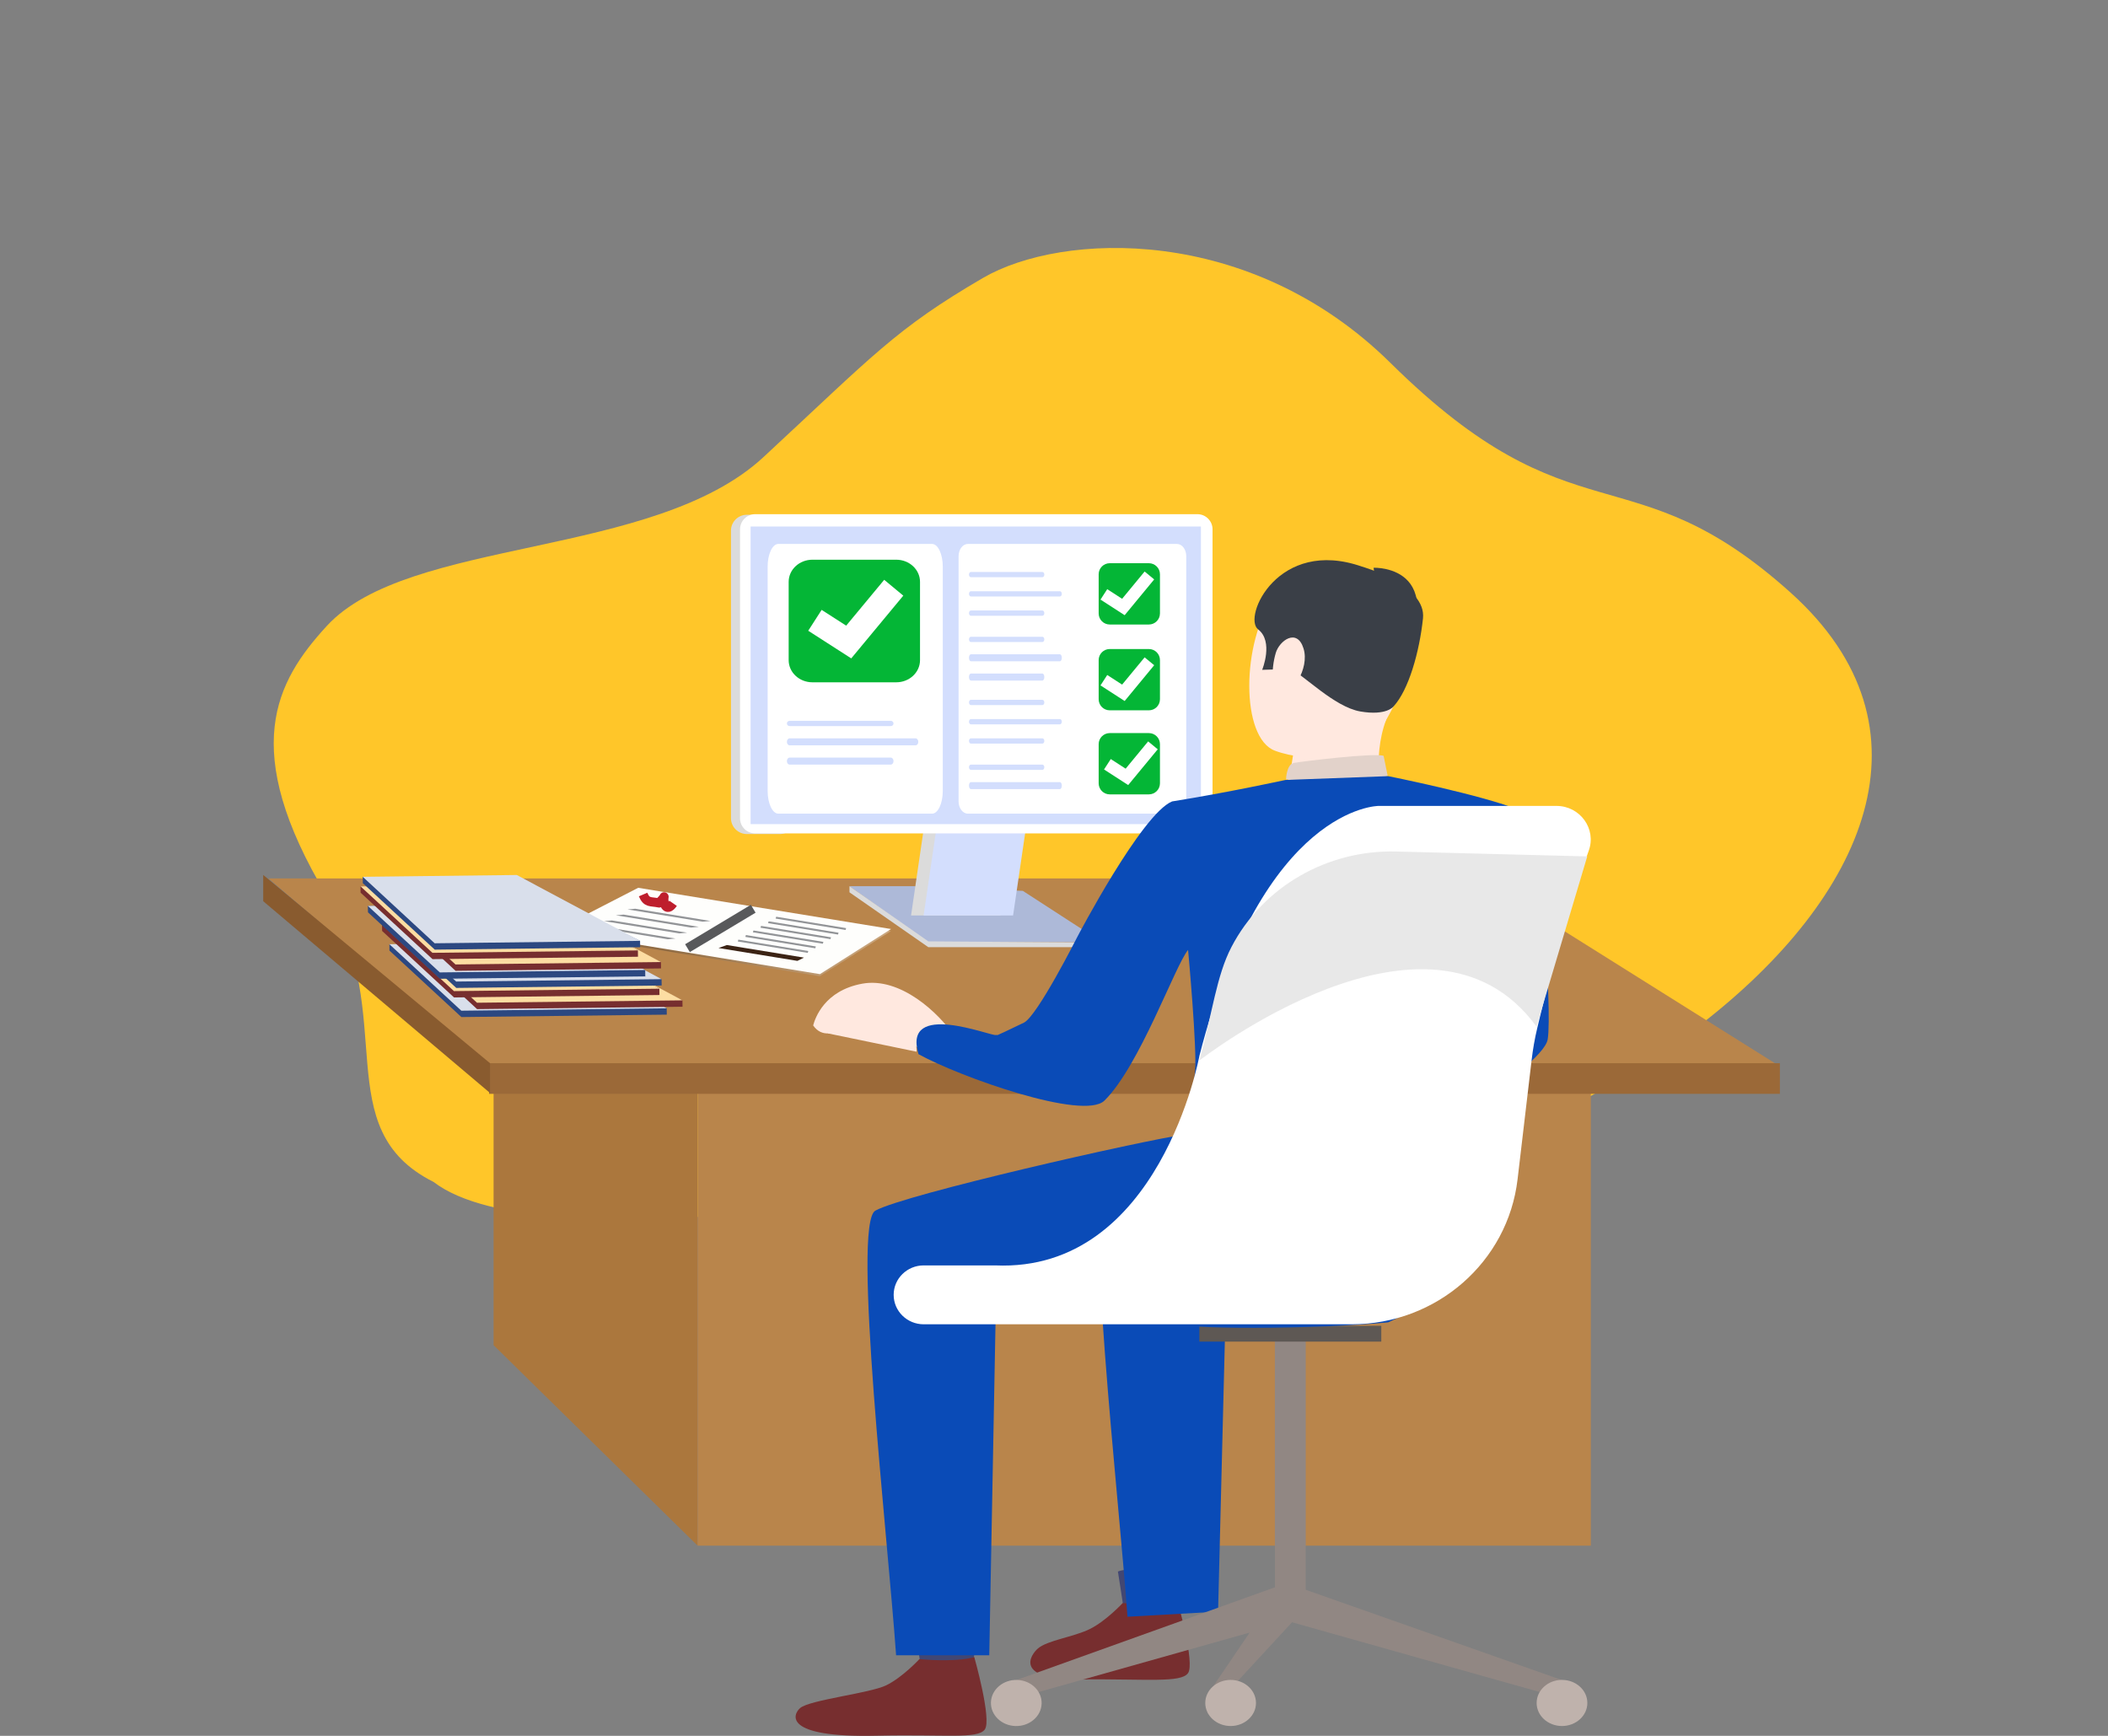
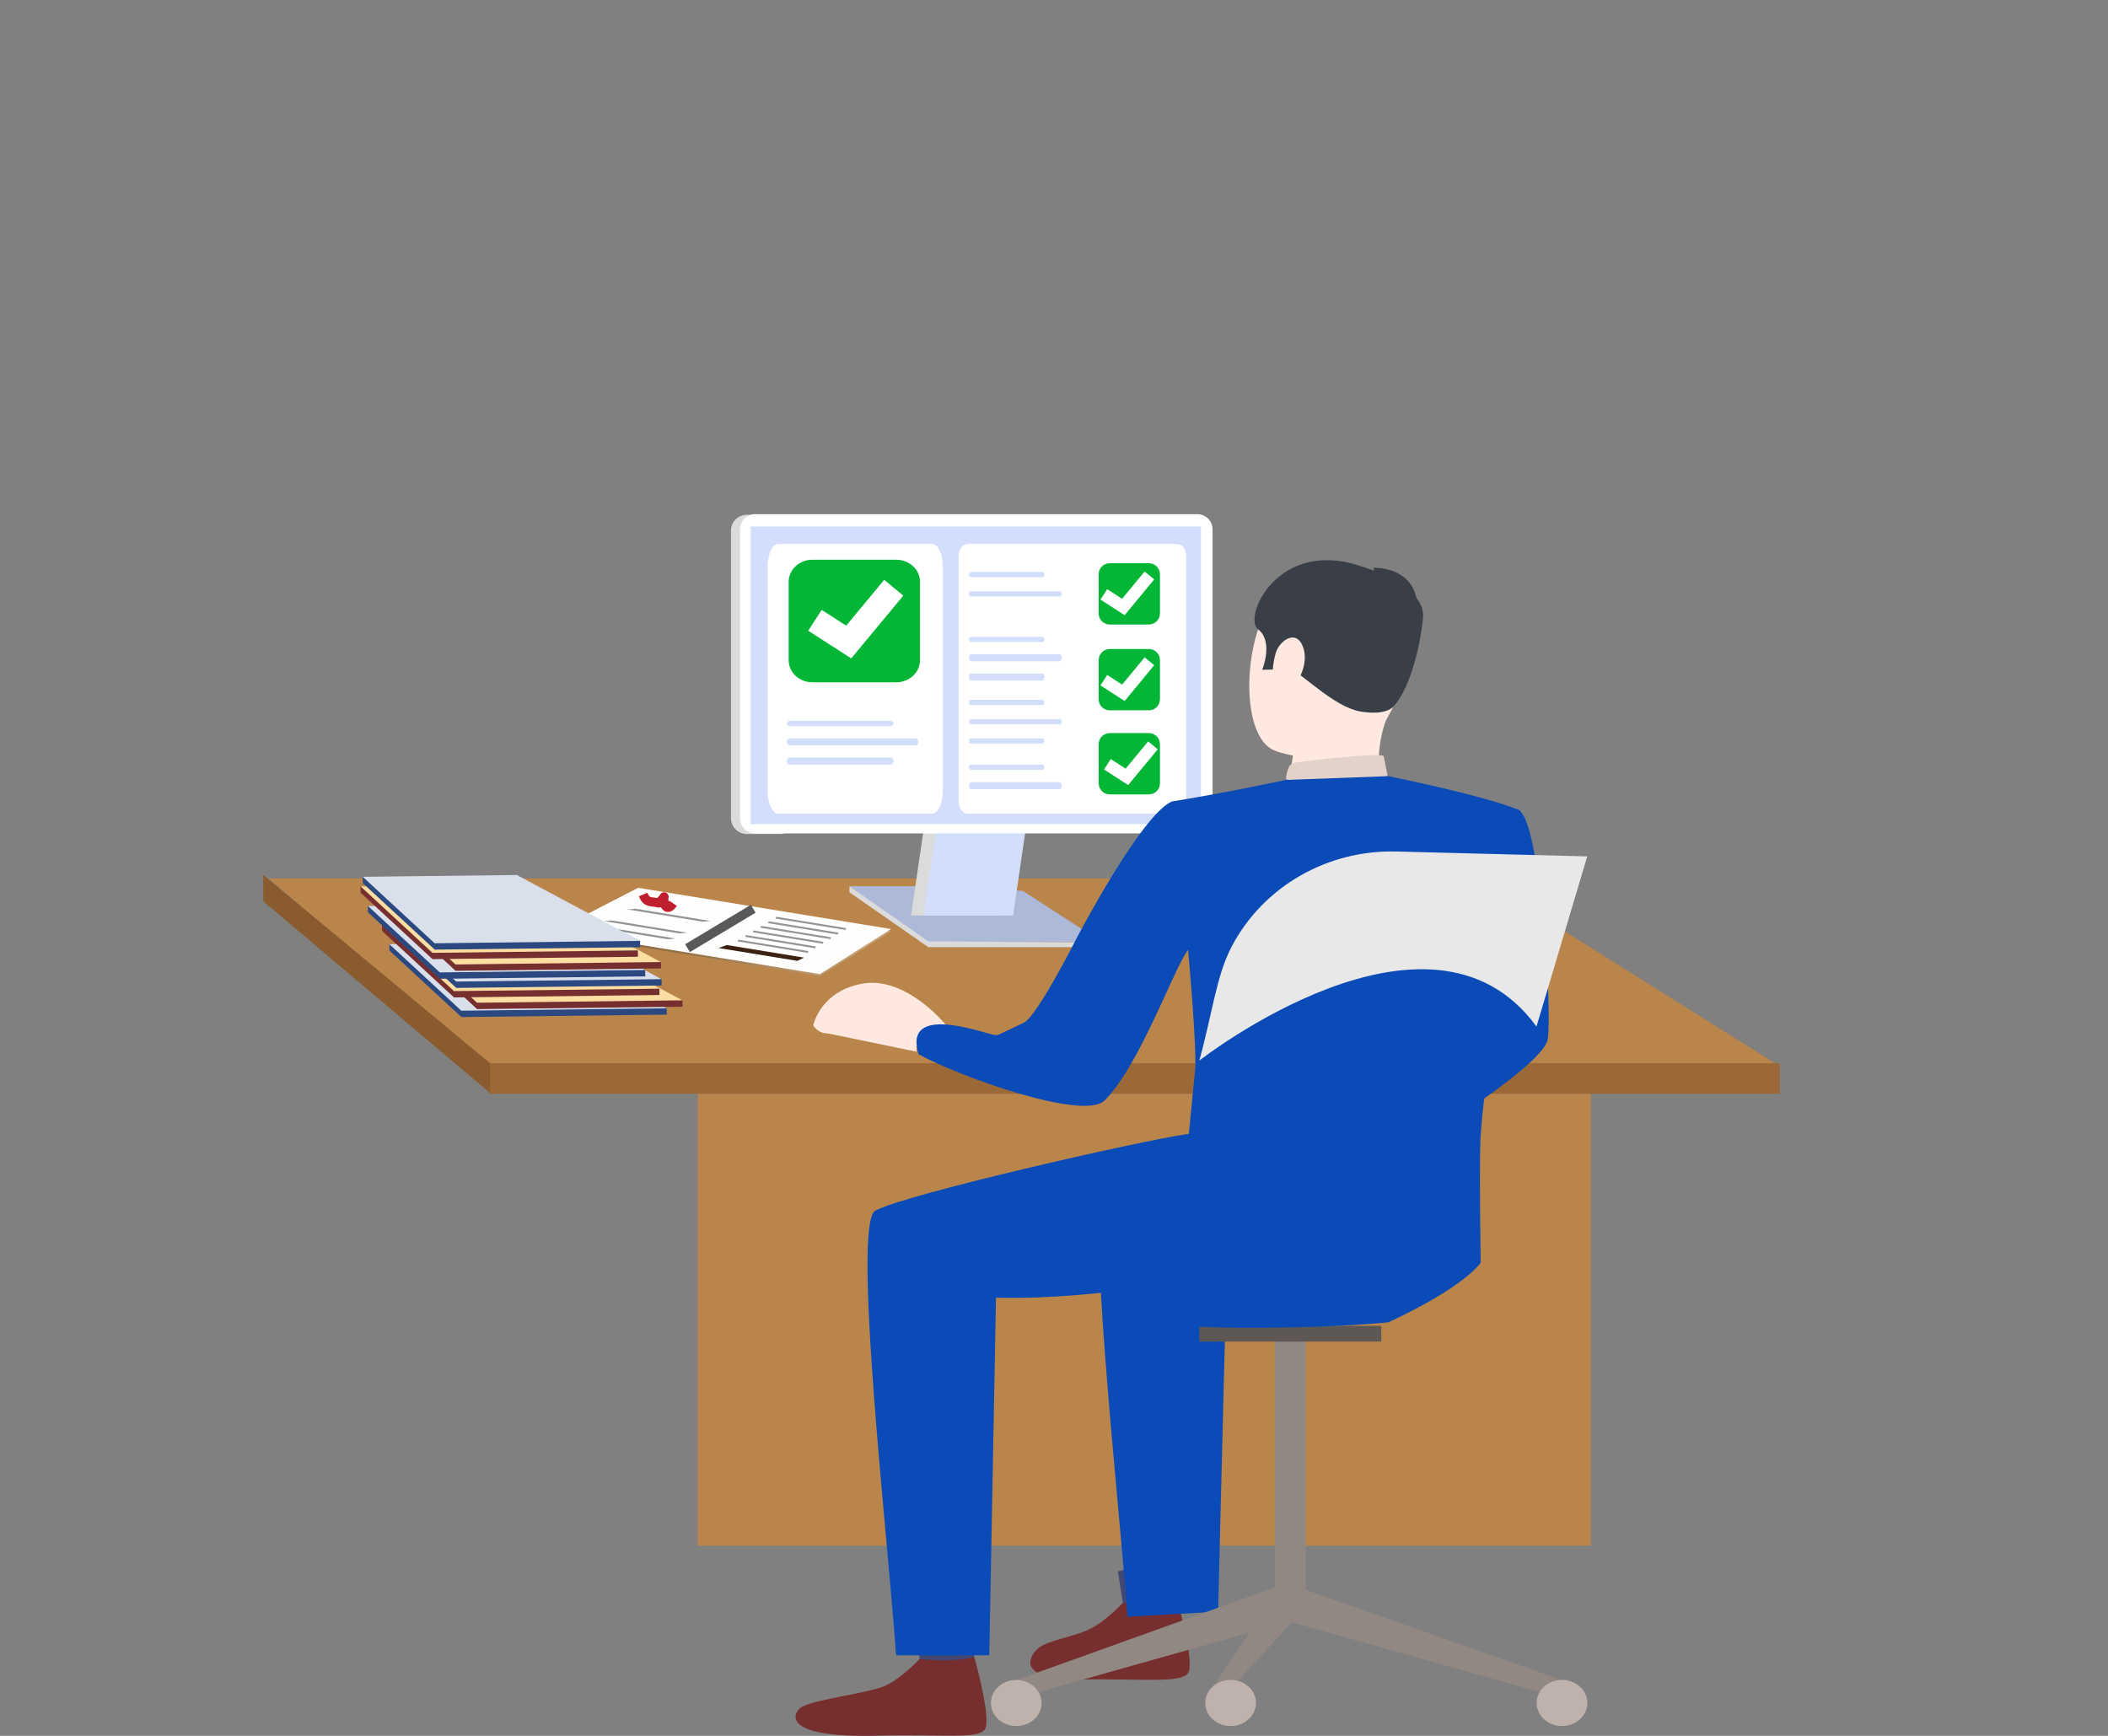
<svg xmlns="http://www.w3.org/2000/svg" width="170" height="140" viewBox="0 0 170 140" fill="none">
  <rect x="0" y="0" width="170" height="140" fill="#808080" stroke="none" />
-   <path d="M26.352 72.256C32.165 81.941 26.399 91.031 34.96 95.323C43.804 102.104 79.27 95.281 79.27 95.281C82.107 95.918 84.847 96.457 87.49 96.91C119.73 102.431 168.729 69.665 144.405 47.797C131.477 36.175 126.983 43.94 112.137 29.273C100.79 18.065 85.628 18.713 79.27 22.418C72.213 26.532 70.415 28.666 61.566 36.87C52.716 45.073 32.946 43.309 26.352 50.487C22.24 54.963 19.25 60.424 26.352 72.256Z" fill="#FFC629" />
-   <path d="M39.805 108.49V71.484L56.26 86.706V124.662L39.805 108.49Z" fill="#AB773D" />
  <path d="M119.39 70.848H21.648L39.304 85.961H143.472L119.39 70.848Z" fill="#B9854B" />
  <path d="M68.504 71.473H73.695L82.487 71.85L88.879 75.993H74.86L68.504 71.473Z" fill="#ADB9D8" />
  <path d="M56.258 86.244H128.293V124.662H56.258V86.244Z" fill="#B9854B" />
  <path d="M80.686 73.833H73.473L74.491 66.871H81.705L80.686 73.833Z" fill="#DBDBDB" />
  <path d="M81.701 73.833H74.484L75.506 66.871H82.72L81.701 73.833Z" fill="#D3DEFD" />
  <path d="M62.896 41.518H60.229C59.522 41.518 58.949 42.092 58.949 42.799V65.985C58.949 66.692 59.522 67.266 60.229 67.266H62.896C63.603 67.266 64.176 66.692 64.176 65.985V42.799C64.176 42.092 63.603 41.518 62.896 41.518Z" fill="#DBDBDB" />
  <path d="M96.563 41.469H60.903C60.227 41.469 59.68 42.017 59.68 42.693V65.993C59.68 66.669 60.227 67.216 60.903 67.216H96.563C97.238 67.216 97.786 66.669 97.786 65.993V42.693C97.786 42.017 97.238 41.469 96.563 41.469Z" fill="white" />
  <path d="M60.532 66.466H96.848V42.465H60.532V66.466Z" fill="#D3DEFD" />
  <path d="M94.916 43.87H78.056C77.641 43.87 77.305 44.313 77.305 44.859V64.633C77.305 65.179 77.641 65.622 78.056 65.622H94.916C95.33 65.622 95.666 65.179 95.666 64.633V44.859C95.666 44.313 95.33 43.87 94.916 43.87Z" fill="white" />
  <path d="M75.169 43.87H62.768C62.292 43.87 61.906 44.692 61.906 45.705V63.788C61.906 64.801 62.292 65.622 62.768 65.622H75.169C75.645 65.622 76.031 64.801 76.031 63.788V45.705C76.031 44.692 75.645 43.87 75.169 43.87Z" fill="white" />
  <path d="M92.651 59.125H89.495C89.002 59.125 88.602 59.525 88.602 60.019V63.175C88.602 63.668 89.002 64.068 89.495 64.068H92.651C93.145 64.068 93.545 63.668 93.545 63.175V60.019C93.545 59.525 93.145 59.125 92.651 59.125Z" fill="#04B636" />
  <path d="M92.651 45.424H89.495C89.002 45.424 88.602 45.824 88.602 46.318V49.474C88.602 49.968 89.002 50.368 89.495 50.368H92.651C93.145 50.368 93.545 49.968 93.545 49.474V46.318C93.545 45.824 93.145 45.424 92.651 45.424Z" fill="#04B636" />
  <path d="M72.28 45.142H65.517C64.459 45.142 63.602 45.942 63.602 46.929V53.242C63.602 54.229 64.459 55.029 65.517 55.029H72.28C73.338 55.029 74.195 54.229 74.195 53.242V46.929C74.195 45.942 73.338 45.142 72.28 45.142Z" fill="#04B636" />
  <path d="M92.651 52.345H89.495C89.002 52.345 88.602 52.745 88.602 53.239V56.395C88.602 56.889 89.002 57.289 89.495 57.289H92.651C93.145 57.289 93.545 56.889 93.545 56.395V53.239C93.545 52.745 93.145 52.345 92.651 52.345Z" fill="#04B636" />
  <path fill-rule="evenodd" clip-rule="evenodd" d="M93.079 46.731L90.698 49.617L88.75 48.358L89.293 47.518L90.493 48.294L92.308 46.094L93.079 46.731Z" fill="white" />
  <path fill-rule="evenodd" clip-rule="evenodd" d="M72.846 48.04L68.649 53.1L65.18 50.87L66.261 49.188L68.24 50.46L71.307 46.763L72.846 48.04Z" fill="white" />
  <path fill-rule="evenodd" clip-rule="evenodd" d="M93.079 53.652L90.698 56.538L88.75 55.279L89.293 54.439L90.493 55.215L92.308 53.016L93.079 53.652Z" fill="white" />
  <path fill-rule="evenodd" clip-rule="evenodd" d="M93.365 60.432L90.983 63.317L89.035 62.059L89.578 61.219L90.778 61.995L92.593 59.795L93.365 60.432Z" fill="white" />
  <path d="M84.061 46.13H78.301C78.215 46.13 78.144 46.221 78.144 46.333V46.351C78.144 46.463 78.215 46.554 78.301 46.554H84.061C84.148 46.554 84.218 46.463 84.218 46.351V46.333C84.218 46.221 84.148 46.13 84.061 46.13Z" fill="#D3DEFD" />
  <path d="M84.061 56.441H78.301C78.215 56.441 78.144 56.532 78.144 56.644V56.662C78.144 56.774 78.215 56.865 78.301 56.865H84.061C84.148 56.865 84.218 56.774 84.218 56.662V56.644C84.218 56.532 84.148 56.441 84.061 56.441Z" fill="#D3DEFD" />
-   <path d="M84.061 49.238H78.301C78.215 49.238 78.144 49.329 78.144 49.441V49.458C78.144 49.571 78.215 49.661 78.301 49.661H84.061C84.148 49.661 84.218 49.571 84.218 49.458V49.441C84.218 49.329 84.148 49.238 84.061 49.238Z" fill="#D3DEFD" />
  <path d="M84.061 59.548H78.301C78.215 59.548 78.144 59.639 78.144 59.752V59.769C78.144 59.881 78.215 59.972 78.301 59.972H84.061C84.148 59.972 84.218 59.881 84.218 59.769V59.752C84.218 59.639 84.148 59.548 84.061 59.548Z" fill="#D3DEFD" />
  <path d="M85.473 47.684H78.302C78.215 47.684 78.144 47.775 78.144 47.887V47.905C78.144 48.017 78.215 48.108 78.302 48.108H85.473C85.56 48.108 85.63 48.017 85.63 47.905V47.887C85.63 47.775 85.56 47.684 85.473 47.684Z" fill="#D3DEFD" />
  <path d="M85.473 57.995H78.302C78.215 57.995 78.144 58.086 78.144 58.198V58.216C78.144 58.328 78.215 58.419 78.302 58.419H85.473C85.56 58.419 85.63 58.328 85.63 58.216V58.198C85.63 58.086 85.56 57.995 85.473 57.995Z" fill="#D3DEFD" />
  <path d="M84.061 51.356H78.301C78.215 51.356 78.144 51.447 78.144 51.559V51.577C78.144 51.689 78.215 51.78 78.301 51.78H84.061C84.148 51.78 84.218 51.689 84.218 51.577V51.559C84.218 51.447 84.148 51.356 84.061 51.356Z" fill="#D3DEFD" />
  <path d="M84.061 61.667H78.301C78.215 61.667 78.144 61.758 78.144 61.87V61.888C78.144 62 78.215 62.091 78.301 62.091H84.061C84.148 62.091 84.218 62 84.218 61.888V61.87C84.218 61.758 84.148 61.667 84.061 61.667Z" fill="#D3DEFD" />
  <path d="M84.061 54.322H78.301C78.215 54.322 78.144 54.444 78.144 54.593V54.617C78.144 54.766 78.215 54.888 78.301 54.888H84.061C84.148 54.888 84.218 54.766 84.218 54.617V54.593C84.218 54.444 84.148 54.322 84.061 54.322Z" fill="#D3DEFD" />
  <path d="M85.473 52.769H78.302C78.215 52.769 78.144 52.89 78.144 53.04V53.063C78.144 53.213 78.215 53.334 78.302 53.334H85.473C85.56 53.334 85.63 53.213 85.63 53.063V53.04C85.63 52.89 85.56 52.769 85.473 52.769Z" fill="#D3DEFD" />
  <path d="M85.473 63.08H78.302C78.215 63.08 78.144 63.201 78.144 63.35V63.374C78.144 63.523 78.215 63.645 78.302 63.645H85.473C85.56 63.645 85.63 63.523 85.63 63.374V63.35C85.63 63.201 85.56 63.08 85.473 63.08Z" fill="#D3DEFD" />
  <path d="M71.834 58.136H63.682C63.56 58.136 63.461 58.227 63.461 58.339V58.357C63.461 58.469 63.56 58.56 63.682 58.56H71.834C71.956 58.56 72.056 58.469 72.056 58.357V58.339C72.056 58.227 71.956 58.136 71.834 58.136Z" fill="#D3DEFD" />
  <path d="M71.834 61.102H63.682C63.56 61.102 63.461 61.223 63.461 61.373V61.397C63.461 61.546 63.56 61.667 63.682 61.667H71.834C71.956 61.667 72.056 61.546 72.056 61.397V61.373C72.056 61.223 71.956 61.102 71.834 61.102Z" fill="#D3DEFD" />
  <path d="M73.832 59.549H63.684C63.561 59.549 63.461 59.67 63.461 59.819V59.843C63.461 59.992 63.561 60.114 63.684 60.114H73.832C73.954 60.114 74.054 59.992 74.054 59.843V59.819C74.054 59.67 73.954 59.549 73.832 59.549Z" fill="#D3DEFD" />
  <path d="M68.506 71.473L74.862 75.922L87.72 76.012L87.72 76.39L74.862 76.39L68.506 71.967L68.506 71.473Z" fill="#DBDBDB" />
  <path d="M90.155 126.756C90.155 126.756 90.542 129.201 90.59 129.568C90.638 129.935 94.894 129.352 94.894 129.352L95.238 126.441C95.238 126.441 90.686 126.411 90.153 126.756H90.155Z" fill="#424773" />
  <path d="M73.776 131.275C73.776 131.275 74.163 133.721 74.211 134.088C74.259 134.455 78.515 133.872 78.515 133.872L78.859 130.961C78.859 130.961 74.307 130.931 73.775 131.275H73.776Z" fill="#424773" />
  <path d="M39.441 85.749L143.539 85.749V88.221H39.441L39.441 85.749Z" fill="#9B6938" />
  <path d="M117.838 70.432C117.838 70.432 118.789 82.556 116.183 84.006C114.55 84.915 108.043 87.981 108.236 88.556C108.428 89.131 111.91 93.672 111.91 93.672C111.91 93.672 124.41 86.188 124.813 83.829C125.207 81.525 124.198 66.078 122.48 65.366C121.194 64.833 120.514 65.274 118.893 66.369C116.617 67.905 117.838 70.432 117.838 70.432Z" fill="#0A4BB7" />
  <path d="M90.54 129.289C90.54 129.289 89.18 130.756 87.865 131.396C86.549 132.036 84.483 132.289 83.705 132.951C83.144 133.429 81.661 135.486 87.124 135.445C92.586 135.404 95.22 135.736 95.805 134.947C96.39 134.157 94.958 129.124 94.958 129.124C94.958 129.124 93.665 129.543 90.54 129.289Z" fill="#772E2F" />
  <path d="M74.147 133.81C74.147 133.81 72.785 135.282 71.468 135.924C70.151 136.567 65.305 137.093 64.527 137.758C63.964 138.238 63.03 140.169 70.726 139.988C76.194 139.859 78.832 140.28 79.418 139.488C80.004 138.696 78.57 133.644 78.57 133.644C78.57 133.644 77.35 134.093 74.147 133.81Z" fill="#772E2F" />
  <path d="M114.664 88.587C114.664 88.587 99.089 90.989 95.571 91.492C92.053 91.995 72.98 96.322 70.594 97.64C68.696 98.689 71.59 123.889 72.266 133.503H79.779L80.323 104.663C89.338 104.869 95.772 102.741 102.336 103.65C108.901 104.56 114.375 105.851 118.546 100.751C118.546 100.751 118.701 89.701 114.663 88.588L114.664 88.587Z" fill="#0A4BB7" />
  <path d="M90.925 130.394L98.232 129.982L98.944 101.573C102.818 101.661 104.145 101.438 107.28 101.091L113.18 88.587C108.01 89.529 91.443 93.339 89.234 94.561C87.34 95.61 90.249 120.795 90.925 130.395V130.394Z" fill="#0A4BB7" />
  <path d="M110.939 46.332C110.939 46.332 105.456 44.291 102.766 48.059C100.076 51.827 100.057 59.523 102.821 60.547C105.585 61.572 109.803 61.197 111.318 58.834C112.832 56.472 114.245 53.034 114.263 50.711C114.28 48.388 112.373 47.045 110.939 46.333L110.939 46.332Z" fill="#FFE8DF" />
  <path d="M104.409 59.908C104.409 59.908 104.071 62.959 103.616 63.568C103.162 64.178 111.449 64.913 111.449 64.913C111.449 64.913 110.627 61.116 111.776 58.081C112.913 55.078 104.409 59.908 104.409 59.908Z" fill="#FFE8DF" />
  <path d="M112.378 56.977C112.378 56.977 111.829 57.746 109.707 57.382C107.584 57.017 105.071 54.364 104.191 54.055C103.31 53.746 103.318 53.271 103.318 53.271L102.735 53.995L101.788 54.023C101.788 54.023 102.73 51.739 101.461 50.761C100.193 49.783 103.069 43.329 109.834 45.697C109.834 45.697 115.042 47.162 114.757 49.873C114.472 52.584 113.6 55.657 112.38 56.977L112.378 56.977Z" fill="#3A3F47" />
  <path d="M103.714 62.856C103.714 62.856 103.737 61.646 104.353 61.53C104.969 61.414 110.825 60.697 111.582 60.961L111.906 62.559C111.906 62.559 110.45 63.357 103.715 62.856H103.714Z" fill="#E2D2CA" />
  <path d="M102.884 52.662C103.177 51.663 104.601 50.633 105.121 52.295C105.64 53.957 104.117 56.13 103.317 55.918C102.517 55.705 102.488 54.017 102.884 52.662Z" fill="#FFE8DF" />
  <path d="M69.547 79.334C72.588 78.782 75.696 81.656 77.019 83.631V86.186C75.89 85.605 73.19 84.095 71.415 82.702C69.641 81.308 66.957 84.701 65.578 82.702C65.734 82.121 66.48 79.89 69.547 79.334Z" fill="#FFE8DF" />
  <path d="M110.774 45.791C110.774 45.791 117.821 45.492 112.004 55.394L110.774 45.791Z" fill="#3A3F47" />
  <path d="M125.973 135.504L125.454 136.829L103.566 130.662L104.616 127.979L125.973 135.504Z" fill="#918783" />
  <path d="M102.813 108.079H105.301V129.718H102.813V108.079Z" fill="#918783" />
  <path d="M96.721 106.93H111.395V108.205H96.721V106.93Z" fill="#5E5854" />
  <path d="M81.953 135.504L82.472 136.829L104.359 130.662L103.398 127.811L81.953 135.504Z" fill="#918783" />
  <path d="M97.374 136.688V138.228L104.359 130.662L103.398 127.811L97.374 136.688Z" fill="#918783" />
  <path d="M81.898 139.208C80.77 139.178 79.881 138.321 79.914 137.295C79.948 136.268 80.889 135.461 82.018 135.491C83.147 135.521 84.036 136.377 84.002 137.404C83.969 138.43 83.027 139.238 81.898 139.208Z" fill="#BFB2AC" />
  <path d="M97.199 137.347C97.199 138.375 98.115 139.207 99.244 139.207C100.373 139.207 101.289 138.374 101.289 137.347C101.289 136.32 100.373 135.488 99.244 135.488C98.115 135.488 97.199 136.32 97.199 137.347Z" fill="#BFB2AC" />
  <path d="M123.922 137.347C123.922 138.375 124.838 139.207 125.967 139.207C127.096 139.207 128.012 138.374 128.012 137.347C128.012 136.32 127.096 135.488 125.967 135.488C124.838 135.488 123.922 136.32 123.922 137.347Z" fill="#BFB2AC" />
  <path d="M94.527 64.636C98.979 63.926 103.665 62.905 103.665 62.905L111.956 62.598C111.956 62.598 119.566 64.119 122.563 65.348C122.847 65.465 122.848 71.513 123.629 73.099L121.144 77.859C121.144 77.859 119.709 87.287 119.411 91.482C119.275 93.407 119.411 101.837 119.411 101.837C119.411 101.837 118.225 103.739 111.956 106.65C106.298 107.216 94.614 107.257 94.525 106.65C94.436 106.042 96.244 87.577 96.369 86.437C96.561 84.689 95.812 76.612 95.812 76.612C94.747 77.913 91.903 85.971 89.069 88.765C87.401 90.409 77.406 86.864 74.074 85.022C72.748 80.647 79.935 83.594 80.322 83.477C80.661 83.375 79.634 83.895 82.572 82.48C83.647 81.962 86.862 75.598 86.862 75.598C86.862 75.598 92.068 65.637 94.525 64.636H94.527Z" fill="#0A4BB7" />
-   <path d="M128.124 68.612C128.763 66.85 127.427 64.999 125.521 64.999H111.171C111.171 64.999 101.881 64.999 96.729 85.144C96.729 85.144 93.529 102.643 80.251 102.057H74.492C73.157 102.057 72.07 103.118 72.07 104.432C72.07 105.742 73.152 106.807 74.492 106.807H109.011C115.847 106.807 121.601 101.782 122.384 95.119L123.52 85.477C123.62 84.62 123.769 83.772 123.969 82.929C124.593 80.283 126.128 74.144 128.124 68.612Z" fill="white" />
  <path d="M128.004 69.07L112.599 68.676C107.048 68.534 101.852 71.498 99.31 76.379C98.093 78.717 97.788 81.65 96.719 85.538C96.719 85.538 115.306 70.978 123.91 82.794L128.004 69.07Z" fill="#E8E8E8" />
  <path d="M66.778 83.348L66.805 82.895C66.805 82.895 67.485 81.3 69.903 81.3C74.187 81.548 73.912 84.822 73.912 84.822L66.778 83.348Z" fill="#FFE8DF" />
  <path style="mix-blend-mode:multiply" opacity="0.3" d="M51.46 71.772L44.712 75.244L66.114 78.733L71.85 75.096L51.46 71.772Z" fill="url(#paint0_linear_2369_42267)" />
  <path d="M66.123 78.566L44.719 75.076L51.467 71.603L71.859 74.928L66.123 78.566Z" fill="#FEFEFC" />
  <path d="M60.744 73.292L55.442 76.472" stroke="#58595B" stroke-width="0.74" stroke-miterlimit="10" />
  <path d="M64.306 77.497L57.943 76.46L58.616 76.219L64.835 77.233L64.306 77.497Z" fill="#3B2314" />
  <path d="M53.854 75.754L47.78 74.764L48.401 74.705L54.477 75.695L53.854 75.754Z" fill="#929497" />
  <path d="M54.791 75.283L48.718 74.293L49.34 74.234L55.414 75.224L54.791 75.283Z" fill="#929497" />
-   <path d="M55.736 74.811L49.663 73.821L50.286 73.762L56.359 74.752L55.736 74.811Z" fill="#929497" />
  <path d="M56.678 74.338L50.604 73.348L51.227 73.289L57.301 74.279L56.678 74.338Z" fill="#929497" />
  <path d="M51.862 72.146C52.163 72.856 52.436 72.675 53.158 72.826C53.253 72.662 53.489 72.499 53.553 72.333C53.452 72.751 53.715 73.675 54.282 72.854" stroke="#BE1E2D" stroke-width="0.74" stroke-linejoin="round" />
  <path d="M65.183 76.703L59.543 75.784L59.5 75.932L65.141 76.852L65.183 76.703Z" fill="#929497" />
  <path d="M65.793 76.333L60.152 75.414L60.11 75.563L65.75 76.482L65.793 76.333Z" fill="#929497" />
  <path d="M66.402 75.965L60.762 75.045L60.719 75.194L66.359 76.114L66.402 75.965Z" fill="#929497" />
  <path d="M67.015 75.595L61.375 74.675L61.332 74.824L66.973 75.744L67.015 75.595Z" fill="#929497" />
  <path d="M67.625 75.225L61.984 74.305L61.942 74.454L67.582 75.374L67.625 75.225Z" fill="#929497" />
  <path d="M68.234 74.855L62.594 73.936L62.551 74.085L68.191 75.004L68.234 74.855Z" fill="#929497" />
  <path d="M21.227 72.684V70.566L39.518 85.749V88.151L21.227 72.684Z" fill="#895B2F" />
  <path d="M31.408 76.666L37.209 82.028L53.773 81.833L53.767 81.32L43.832 76.521L31.402 76.153L31.408 76.666Z" fill="#2C4881" />
  <path d="M31.402 76.153L37.203 81.514L53.767 81.32L43.826 76.007L31.402 76.153Z" fill="#D9DFEB" />
  <path d="M32.674 76.025L38.474 81.387L55.042 81.192L55.036 80.679L45.097 75.88L32.668 75.512L32.674 76.025Z" fill="#772E2F" />
  <path d="M32.668 75.512L38.468 80.873L55.036 80.679L45.091 75.366L32.668 75.512Z" fill="#FCDDA2" />
  <path d="M30.815 75.083L36.615 80.445L53.183 80.25L53.177 79.74L43.238 74.938L30.809 74.573L30.815 75.083Z" fill="#772E2F" />
  <path d="M30.809 74.573L36.609 79.935L53.177 79.74L43.232 74.428L30.809 74.573Z" fill="#FCDDA2" />
  <path d="M30.994 74.316L36.795 79.678L53.359 79.483L53.353 78.97L43.418 74.171L30.988 73.803L30.994 74.316Z" fill="#2C4881" />
  <path d="M30.988 73.803L36.788 79.164L53.353 78.97L43.412 73.657L30.988 73.803Z" fill="#D9DFEB" />
  <path d="M29.674 73.579L35.474 78.94L52.039 78.746L52.033 78.232L42.097 73.433L29.668 73.065L29.674 73.579Z" fill="#2C4881" />
  <path d="M29.668 73.065L35.468 78.427L52.033 78.232L42.091 72.92L29.668 73.065Z" fill="#D9DFEB" />
  <path d="M30.94 72.938L36.74 78.299L53.308 78.105L53.302 77.591L43.363 72.792L30.934 72.424L30.94 72.938Z" fill="#772E2F" />
  <path d="M30.934 72.424L36.734 77.786L53.302 77.591L43.357 72.279L30.934 72.424Z" fill="#FCDDA2" />
  <path d="M29.08 71.996L34.88 77.357L51.449 77.163L51.443 76.653L41.504 71.85L29.074 71.486L29.08 71.996Z" fill="#772E2F" />
  <path d="M29.074 71.486L34.874 76.847L51.443 76.653L41.498 71.34L29.074 71.486Z" fill="#FCDDA2" />
  <path d="M29.26 71.229L35.06 76.59L51.625 76.396L51.619 75.882L41.683 71.083L29.254 70.716L29.26 71.229Z" fill="#2C4881" />
  <path d="M29.254 70.716L35.054 76.077L51.619 75.882L41.677 70.57L29.254 70.716Z" fill="#D9DFEB" />
  <defs>
    <linearGradient id="paint0_linear_2369_42267" x1="46.071" y1="71.599" x2="68.699" y2="82.964" gradientUnits="userSpaceOnUse">
      <stop offset="0.37" stop-color="#343334" />
      <stop offset="1" stop-color="white" />
    </linearGradient>
  </defs>
</svg>